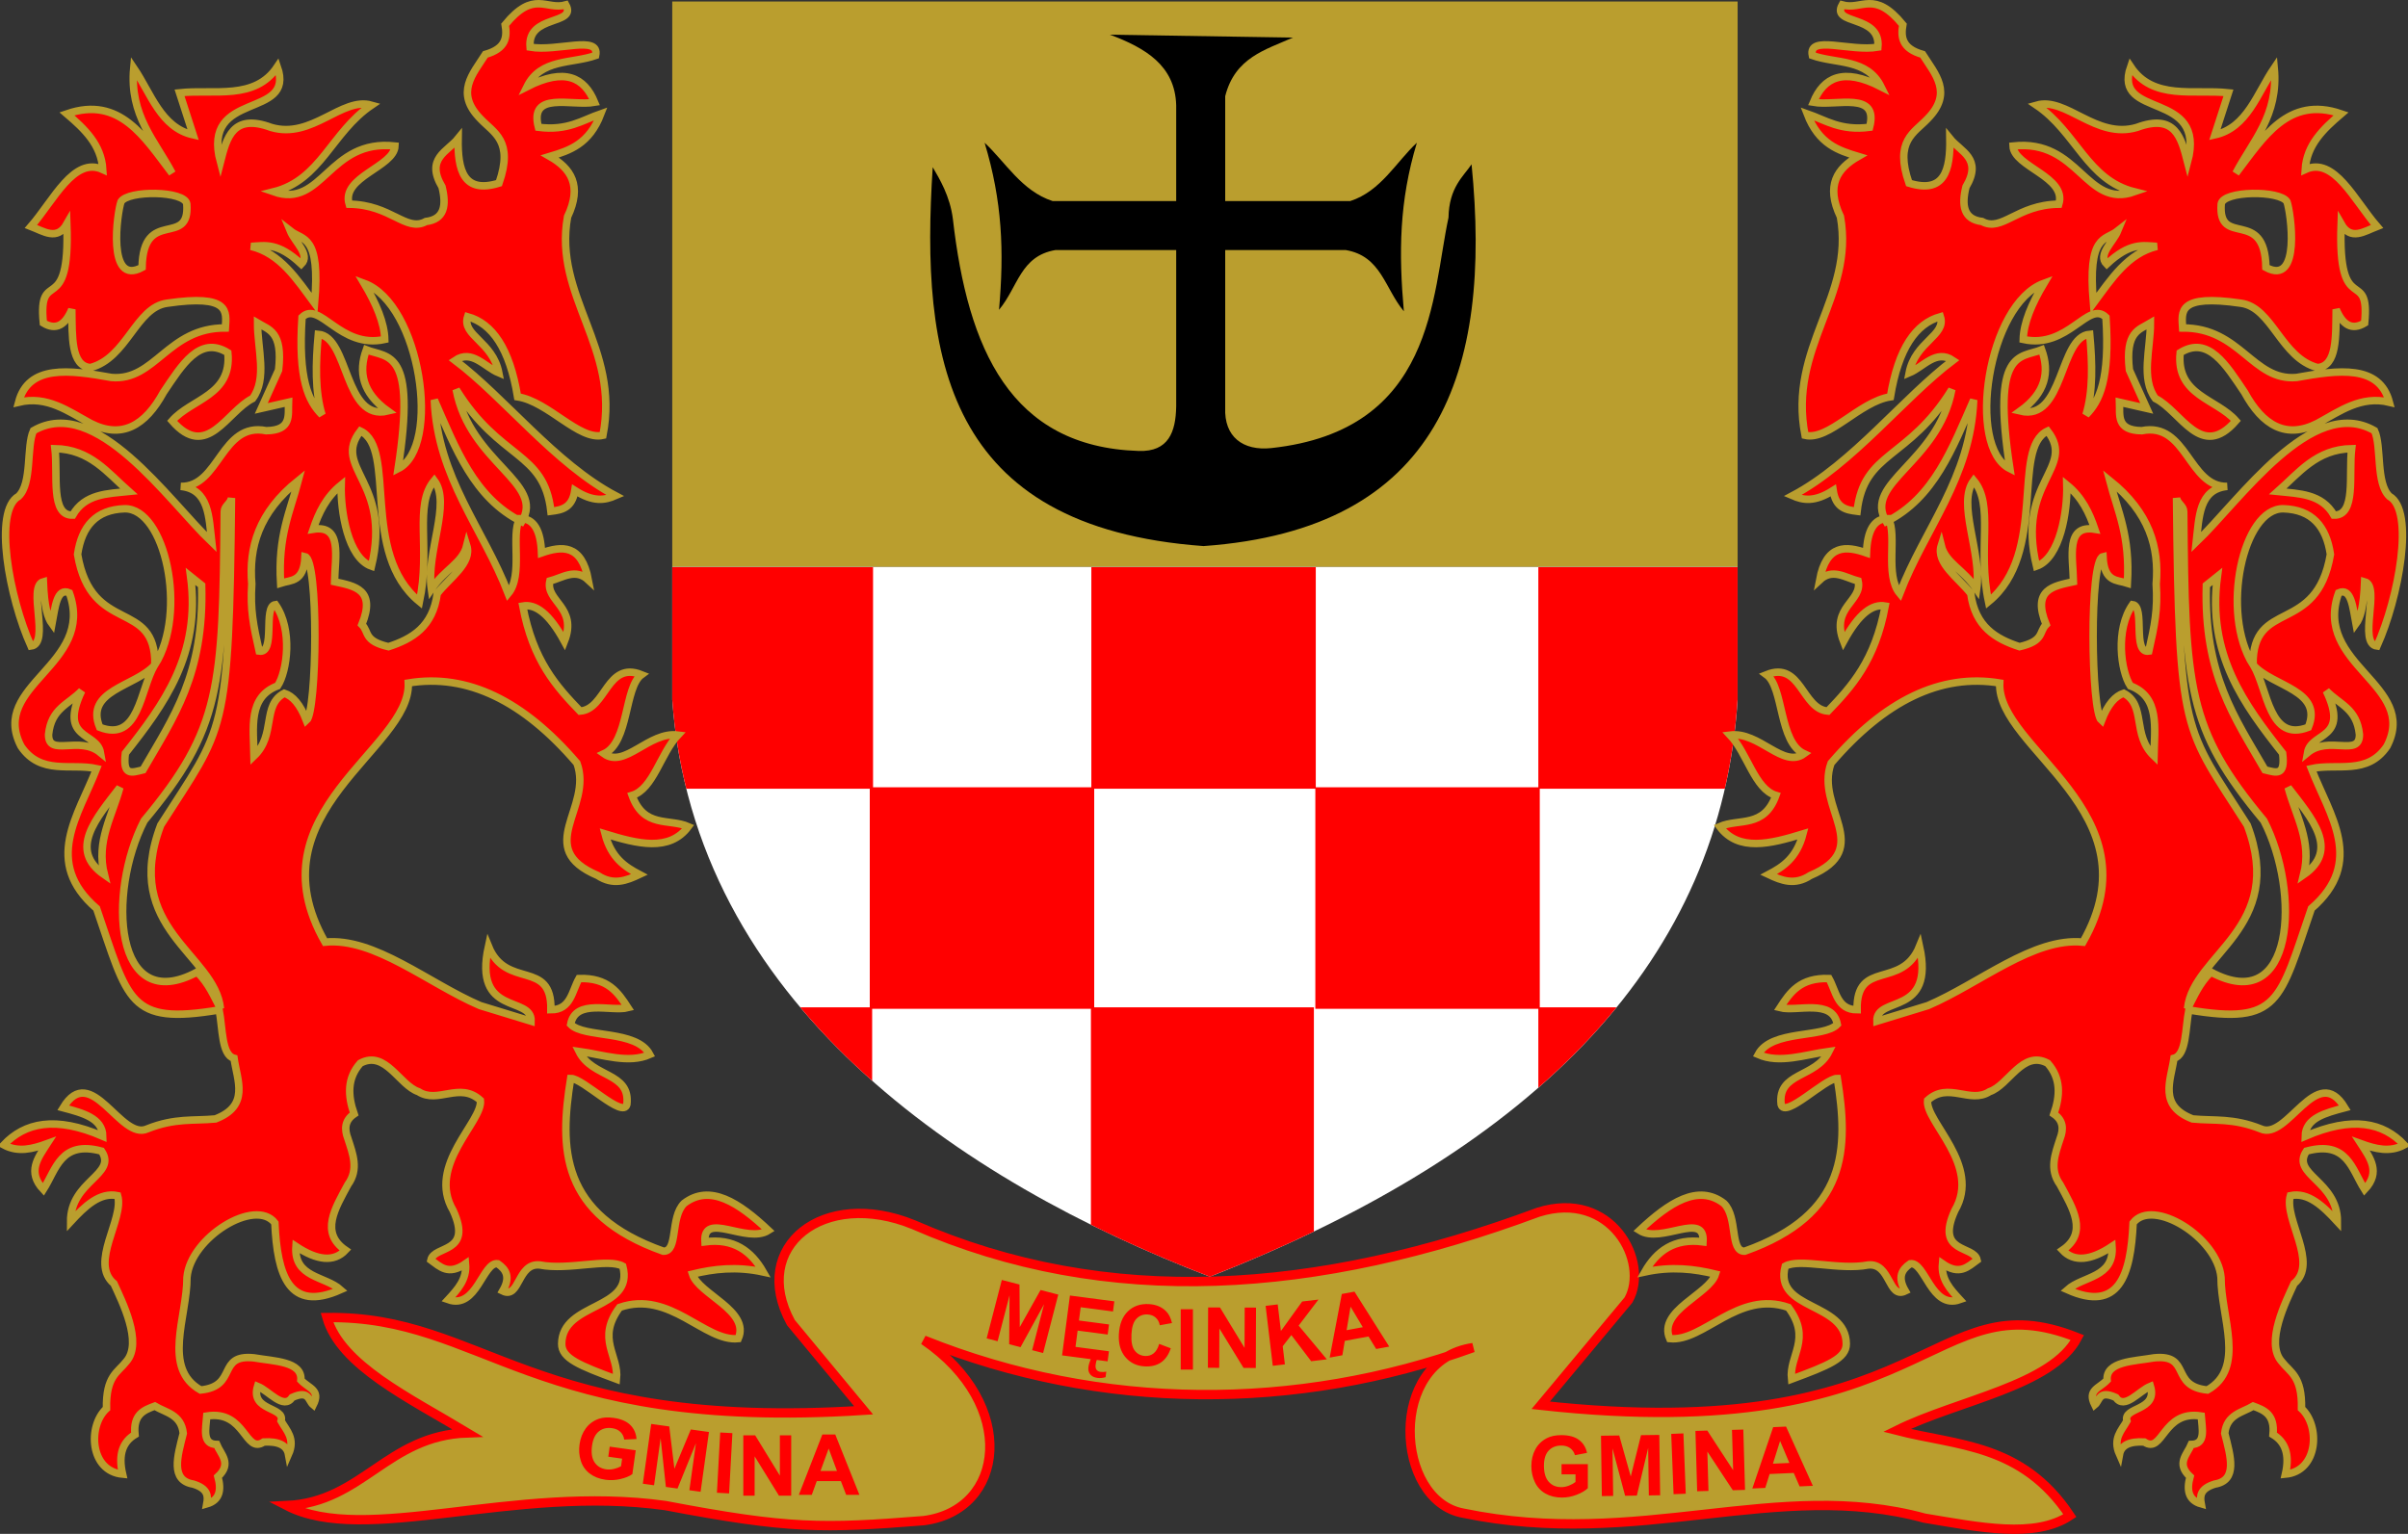
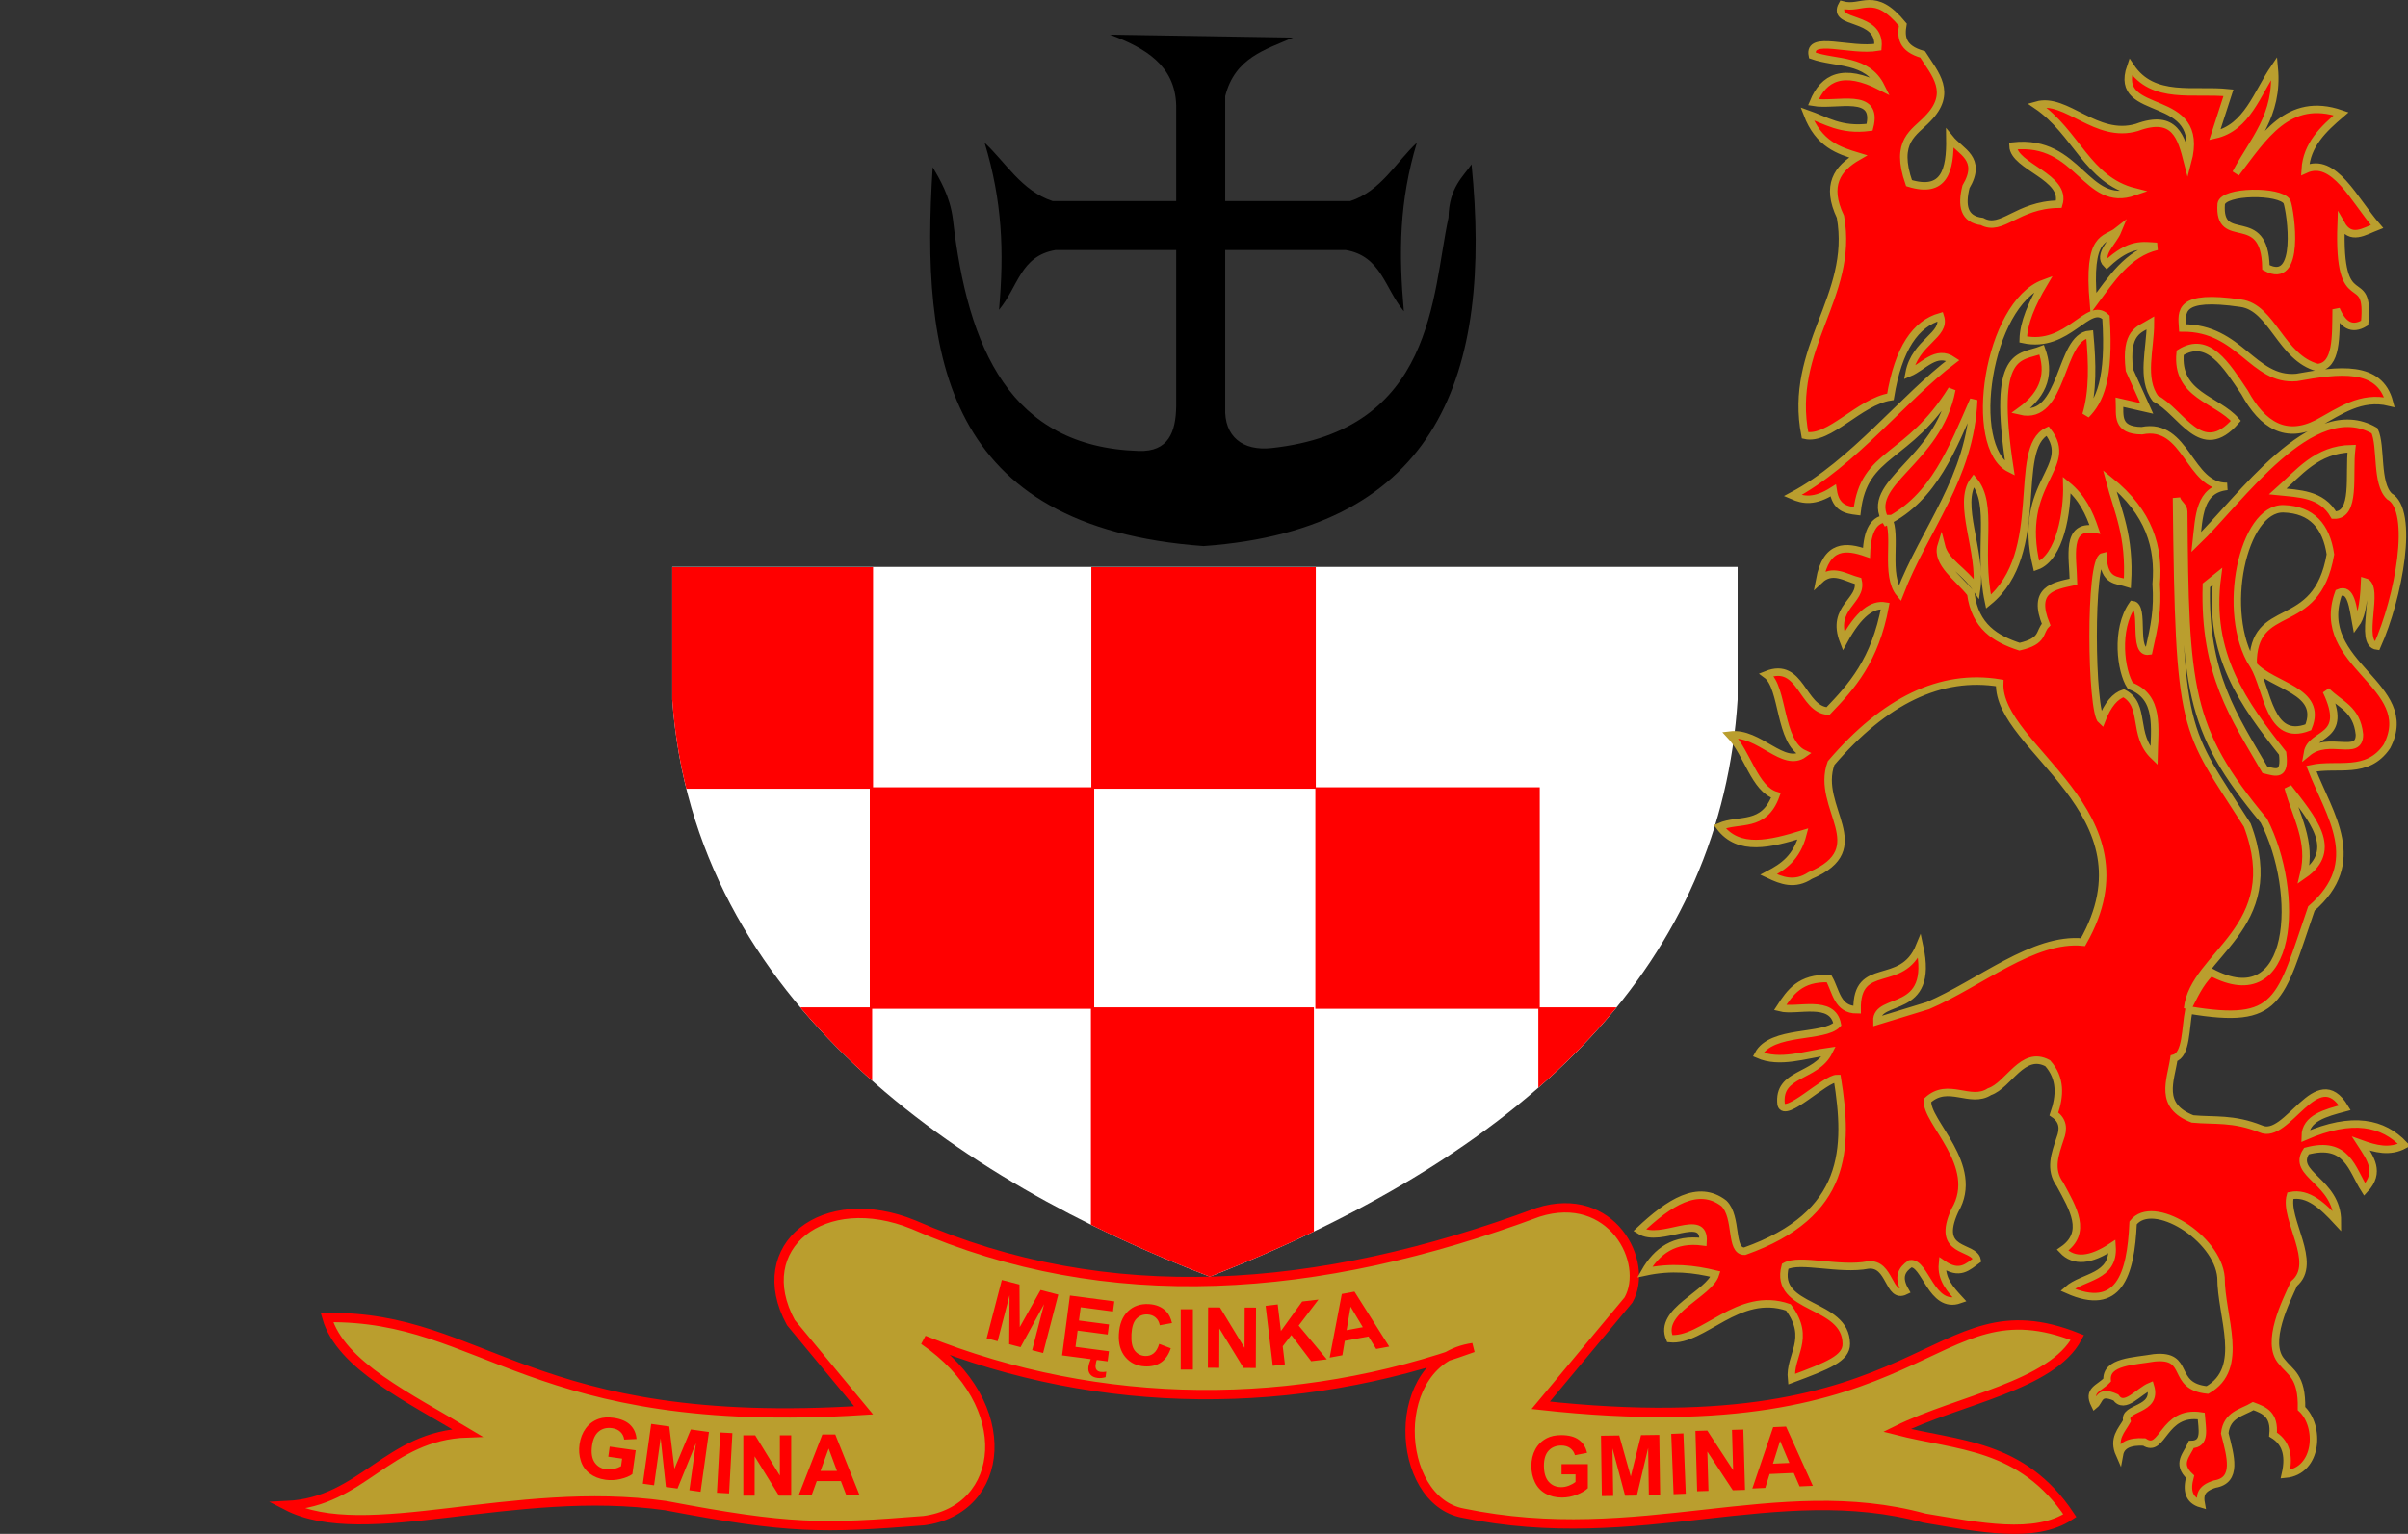
<svg xmlns="http://www.w3.org/2000/svg" xmlns:ns1="http://sodipodi.sourceforge.net/DTD/sodipodi-0.dtd" xmlns:ns2="http://www.inkscape.org/namespaces/inkscape" xmlns:xlink="http://www.w3.org/1999/xlink" id="svg2160" ns1:version="0.32" ns2:version="0.45.1" width="913.585" height="582.099" version="1.0" ns1:docbase="E:\WIKIPEDIA\SVG" ns1:docname="POL_gmina_Męcinka_COA.svg" ns2:output_extension="org.inkscape.output.svg.inkscape">
  <rect width="100%" height="100%" fill="#333333" stroke="none" />
  <defs id="defs2163">
    <linearGradient y2="252.627" x2="-328.686" y1="242.239" x1="-323.648" gradientTransform="matrix(0.194,0.981,0.981,-0.194,-461.802,566.45)" gradientUnits="userSpaceOnUse" id="linearGradient2813" xlink:href="#linearGradient2531" ns2:collect="always" />
    <linearGradient y2="250.282" x2="-328.699" y1="241.786" x1="-324.098" gradientUnits="userSpaceOnUse" id="linearGradient2811" xlink:href="#linearGradient2531" ns2:collect="always" />
    <linearGradient y2="294.535" x2="-576.935" y1="302.674" x1="-566.934" gradientTransform="matrix(-0.764,-0.645,0.645,-0.764,-884.708,109.284)" gradientUnits="userSpaceOnUse" id="linearGradient2809" xlink:href="#linearGradient2486" ns2:collect="always" />
    <radialGradient r="29.072" fy="210.226" fx="-706.762" cy="210.226" cx="-706.762" gradientTransform="matrix(1.694,1.49278e-3,-0.175,2.846,529.307,-387.161)" gradientUnits="userSpaceOnUse" id="radialGradient2807" xlink:href="#linearGradient2486" ns2:collect="always" />
    <linearGradient y2="252.627" x2="-328.686" y1="242.239" x1="-323.648" gradientTransform="matrix(0.194,0.981,0.981,-0.194,-461.802,566.45)" gradientUnits="userSpaceOnUse" id="linearGradient2805" xlink:href="#linearGradient2531" ns2:collect="always" />
    <linearGradient y2="250.282" x2="-328.699" y1="241.786" x1="-324.098" gradientUnits="userSpaceOnUse" id="linearGradient2803" xlink:href="#linearGradient2531" ns2:collect="always" />
    <linearGradient y2="294.535" x2="-576.935" y1="302.674" x1="-566.934" gradientTransform="matrix(-0.764,-0.645,0.645,-0.764,-884.708,109.284)" gradientUnits="userSpaceOnUse" id="linearGradient2801" xlink:href="#linearGradient2486" ns2:collect="always" />
    <radialGradient r="29.072" fy="210.226" fx="-706.762" cy="210.226" cx="-706.762" gradientTransform="matrix(1.694,1.49278e-3,-0.175,2.846,529.307,-387.161)" gradientUnits="userSpaceOnUse" id="radialGradient2799" xlink:href="#linearGradient2486" ns2:collect="always" />
    <linearGradient y2="252.627" x2="-328.686" y1="242.239" x1="-323.648" gradientTransform="matrix(0.194,0.981,0.981,-0.194,-461.802,566.45)" gradientUnits="userSpaceOnUse" id="linearGradient2797" xlink:href="#linearGradient2531" ns2:collect="always" />
    <linearGradient y2="250.282" x2="-328.699" y1="241.786" x1="-324.098" gradientUnits="userSpaceOnUse" id="linearGradient2795" xlink:href="#linearGradient2531" ns2:collect="always" />
    <linearGradient y2="294.535" x2="-576.935" y1="302.674" x1="-566.934" gradientTransform="matrix(-0.764,-0.645,0.645,-0.764,-884.708,109.284)" gradientUnits="userSpaceOnUse" id="linearGradient2793" xlink:href="#linearGradient2486" ns2:collect="always" />
    <radialGradient r="29.072" fy="210.226" fx="-706.762" cy="210.226" cx="-706.762" gradientTransform="matrix(1.694,1.49278e-3,-0.175,2.846,529.307,-387.161)" gradientUnits="userSpaceOnUse" id="radialGradient2791" xlink:href="#linearGradient2486" ns2:collect="always" />
    <linearGradient y2="252.627" x2="-328.686" y1="242.239" x1="-323.648" gradientTransform="matrix(0.194,0.981,0.981,-0.194,-461.802,566.45)" gradientUnits="userSpaceOnUse" id="linearGradient2715" xlink:href="#linearGradient2531" ns2:collect="always" />
    <linearGradient y2="250.282" x2="-328.699" y1="241.786" x1="-324.098" gradientUnits="userSpaceOnUse" id="linearGradient2713" xlink:href="#linearGradient2531" ns2:collect="always" />
    <linearGradient y2="294.535" x2="-576.935" y1="302.674" x1="-566.934" gradientTransform="matrix(-0.764,-0.645,0.645,-0.764,-884.708,109.284)" gradientUnits="userSpaceOnUse" id="linearGradient2711" xlink:href="#linearGradient2486" ns2:collect="always" />
    <radialGradient r="29.072" fy="210.226" fx="-706.762" cy="210.226" cx="-706.762" gradientTransform="matrix(1.694,1.49278e-3,-0.175,2.846,529.307,-387.161)" gradientUnits="userSpaceOnUse" id="radialGradient2709" xlink:href="#linearGradient2486" ns2:collect="always" />
    <linearGradient y2="252.627" x2="-328.686" y1="242.239" x1="-323.648" gradientTransform="matrix(0.194,0.981,0.981,-0.194,-461.802,566.45)" gradientUnits="userSpaceOnUse" id="linearGradient2659" xlink:href="#linearGradient2531" ns2:collect="always" />
    <linearGradient y2="250.282" x2="-328.699" y1="241.786" x1="-324.098" gradientUnits="userSpaceOnUse" id="linearGradient2657" xlink:href="#linearGradient2531" ns2:collect="always" />
    <linearGradient y2="294.535" x2="-576.935" y1="302.674" x1="-566.934" gradientTransform="matrix(-0.764,-0.645,0.645,-0.764,-884.708,109.284)" gradientUnits="userSpaceOnUse" id="linearGradient2655" xlink:href="#linearGradient2486" ns2:collect="always" />
    <radialGradient r="29.072" fy="210.226" fx="-706.762" cy="210.226" cx="-706.762" gradientTransform="matrix(1.694,1.49278e-3,-0.175,2.846,529.307,-387.161)" gradientUnits="userSpaceOnUse" id="radialGradient2653" xlink:href="#linearGradient2486" ns2:collect="always" />
    <radialGradient gradientUnits="userSpaceOnUse" gradientTransform="matrix(1.694,1.49278e-3,-0.175,2.846,529.307,-387.161)" r="29.072" fy="210.226" fx="-706.762" cy="210.226" cx="-706.762" id="radialGradient2601" xlink:href="#linearGradient2486" ns2:collect="always" />
    <linearGradient y2="252.627" x2="-328.686" y1="242.239" x1="-323.648" gradientTransform="matrix(0.194,0.981,0.981,-0.194,-461.802,566.45)" gradientUnits="userSpaceOnUse" id="linearGradient2566" xlink:href="#linearGradient2531" ns2:collect="always" />
    <linearGradient y2="250.282" x2="-328.699" y1="241.786" x1="-324.098" gradientUnits="userSpaceOnUse" id="linearGradient2564" xlink:href="#linearGradient2531" ns2:collect="always" />
    <linearGradient y2="294.535" x2="-576.935" y1="302.674" x1="-566.934" gradientTransform="matrix(-0.764,-0.645,0.645,-0.764,-884.708,109.284)" gradientUnits="userSpaceOnUse" id="linearGradient2562" xlink:href="#linearGradient2486" ns2:collect="always" />
    <linearGradient id="linearGradient2486">
      <stop id="stop2488" offset="0" style="stop-color:#faff00;stop-opacity:1;" />
      <stop style="stop-color:#7d7323;stop-opacity:0.992;" offset="0.846" id="stop2603" />
      <stop style="stop-color:#000000;stop-opacity:0.984;" offset="1" id="stop2494" />
    </linearGradient>
    <linearGradient id="linearGradient2531">
      <stop id="stop2533" offset="0" style="stop-color:#fae646;stop-opacity:1;" />
      <stop style="stop-color:#643228;stop-opacity:1;" offset="0.885" id="stop2539" />
      <stop id="stop2535" offset="1" style="stop-color:#fae646;stop-opacity:1;" />
    </linearGradient>
    <radialGradient ns2:collect="always" xlink:href="#linearGradient2486" id="radialGradient2981" gradientUnits="userSpaceOnUse" gradientTransform="matrix(1.694,1.49278e-3,-0.175,2.846,529.307,-387.161)" cx="-706.762" cy="210.226" fx="-706.762" fy="210.226" r="29.072" />
    <linearGradient ns2:collect="always" xlink:href="#linearGradient2486" id="linearGradient2983" gradientUnits="userSpaceOnUse" gradientTransform="matrix(-0.764,-0.645,0.645,-0.764,-884.708,109.284)" x1="-566.934" y1="302.674" x2="-576.935" y2="294.535" />
    <linearGradient ns2:collect="always" xlink:href="#linearGradient2531" id="linearGradient2985" gradientUnits="userSpaceOnUse" x1="-324.098" y1="241.786" x2="-328.699" y2="250.282" />
    <linearGradient ns2:collect="always" xlink:href="#linearGradient2531" id="linearGradient2987" gradientUnits="userSpaceOnUse" gradientTransform="matrix(0.194,0.981,0.981,-0.194,-461.802,566.45)" x1="-323.648" y1="242.239" x2="-328.686" y2="252.627" />
    <radialGradient ns2:collect="always" xlink:href="#linearGradient2486" id="radialGradient3018" gradientUnits="userSpaceOnUse" gradientTransform="matrix(1.694,1.49278e-3,-0.175,2.846,529.307,-387.161)" cx="-706.762" cy="210.226" fx="-706.762" fy="210.226" r="29.072" />
    <linearGradient ns2:collect="always" xlink:href="#linearGradient2486" id="linearGradient3020" gradientUnits="userSpaceOnUse" gradientTransform="matrix(-0.764,-0.645,0.645,-0.764,-884.708,109.284)" x1="-566.934" y1="302.674" x2="-576.935" y2="294.535" />
    <linearGradient ns2:collect="always" xlink:href="#linearGradient2531" id="linearGradient3022" gradientUnits="userSpaceOnUse" x1="-324.098" y1="241.786" x2="-328.699" y2="250.282" />
    <linearGradient ns2:collect="always" xlink:href="#linearGradient2531" id="linearGradient3024" gradientUnits="userSpaceOnUse" gradientTransform="matrix(0.194,0.981,0.981,-0.194,-461.802,566.45)" x1="-323.648" y1="242.239" x2="-328.686" y2="252.627" />
    <radialGradient ns2:collect="always" xlink:href="#linearGradient2486" id="radialGradient3055" gradientUnits="userSpaceOnUse" gradientTransform="matrix(1.694,1.49278e-3,-0.175,2.846,529.307,-387.161)" cx="-706.762" cy="210.226" fx="-706.762" fy="210.226" r="29.072" />
    <linearGradient ns2:collect="always" xlink:href="#linearGradient2486" id="linearGradient3057" gradientUnits="userSpaceOnUse" gradientTransform="matrix(-0.764,-0.645,0.645,-0.764,-884.708,109.284)" x1="-566.934" y1="302.674" x2="-576.935" y2="294.535" />
    <linearGradient ns2:collect="always" xlink:href="#linearGradient2531" id="linearGradient3059" gradientUnits="userSpaceOnUse" x1="-324.098" y1="241.786" x2="-328.699" y2="250.282" />
    <linearGradient ns2:collect="always" xlink:href="#linearGradient2531" id="linearGradient3061" gradientUnits="userSpaceOnUse" gradientTransform="matrix(0.194,0.981,0.981,-0.194,-461.802,566.45)" x1="-323.648" y1="242.239" x2="-328.686" y2="252.627" />
    <radialGradient ns2:collect="always" xlink:href="#linearGradient2486" id="radialGradient3090" gradientUnits="userSpaceOnUse" gradientTransform="matrix(1.694,1.49278e-3,-0.175,2.846,529.307,-387.161)" cx="-706.762" cy="210.226" fx="-706.762" fy="210.226" r="29.072" />
    <linearGradient ns2:collect="always" xlink:href="#linearGradient2486" id="linearGradient3092" gradientUnits="userSpaceOnUse" gradientTransform="matrix(-0.764,-0.645,0.645,-0.764,-884.708,109.284)" x1="-566.934" y1="302.674" x2="-576.935" y2="294.535" />
    <linearGradient ns2:collect="always" xlink:href="#linearGradient2531" id="linearGradient3094" gradientUnits="userSpaceOnUse" x1="-324.098" y1="241.786" x2="-328.699" y2="250.282" />
    <linearGradient ns2:collect="always" xlink:href="#linearGradient2531" id="linearGradient3096" gradientUnits="userSpaceOnUse" gradientTransform="matrix(0.194,0.981,0.981,-0.194,-461.802,566.45)" x1="-323.648" y1="242.239" x2="-328.686" y2="252.627" />
    <radialGradient ns2:collect="always" xlink:href="#linearGradient2486" id="radialGradient3121" gradientUnits="userSpaceOnUse" gradientTransform="matrix(1.694,1.49278e-3,-0.175,2.846,529.307,-387.161)" cx="-706.762" cy="210.226" fx="-706.762" fy="210.226" r="29.072" />
    <linearGradient ns2:collect="always" xlink:href="#linearGradient2486" id="linearGradient3133" gradientUnits="userSpaceOnUse" gradientTransform="matrix(-0.764,-0.645,0.645,-0.764,-884.708,109.284)" x1="-566.934" y1="302.674" x2="-576.935" y2="294.535" />
    <linearGradient ns2:collect="always" xlink:href="#linearGradient2531" id="linearGradient3135" gradientUnits="userSpaceOnUse" x1="-324.098" y1="241.786" x2="-328.699" y2="250.282" />
    <linearGradient ns2:collect="always" xlink:href="#linearGradient2531" id="linearGradient3137" gradientUnits="userSpaceOnUse" gradientTransform="matrix(0.194,0.981,0.981,-0.194,-461.802,566.45)" x1="-323.648" y1="242.239" x2="-328.686" y2="252.627" />
    <linearGradient ns2:collect="always" xlink:href="#linearGradient2486" id="linearGradient3200" gradientUnits="userSpaceOnUse" gradientTransform="matrix(-0.764,-0.645,0.645,-0.764,-884.708,109.284)" x1="-566.934" y1="302.674" x2="-576.935" y2="294.535" />
    <linearGradient ns2:collect="always" xlink:href="#linearGradient2531" id="linearGradient3202" gradientUnits="userSpaceOnUse" x1="-324.098" y1="241.786" x2="-328.699" y2="250.282" />
    <linearGradient ns2:collect="always" xlink:href="#linearGradient2531" id="linearGradient3204" gradientUnits="userSpaceOnUse" gradientTransform="matrix(0.194,0.981,0.981,-0.194,-461.802,566.45)" x1="-323.648" y1="242.239" x2="-328.686" y2="252.627" />
    <linearGradient ns2:collect="always" xlink:href="#linearGradient2486" id="linearGradient3260" gradientUnits="userSpaceOnUse" gradientTransform="matrix(-0.764,-0.645,0.645,-0.764,-884.708,109.284)" x1="-566.934" y1="302.674" x2="-576.935" y2="294.535" />
    <linearGradient ns2:collect="always" xlink:href="#linearGradient2531" id="linearGradient3262" gradientUnits="userSpaceOnUse" x1="-324.098" y1="241.786" x2="-328.699" y2="250.282" />
    <linearGradient ns2:collect="always" xlink:href="#linearGradient2531" id="linearGradient3264" gradientUnits="userSpaceOnUse" gradientTransform="matrix(0.194,0.981,0.981,-0.194,-461.802,566.45)" x1="-323.648" y1="242.239" x2="-328.686" y2="252.627" />
    <linearGradient ns2:collect="always" xlink:href="#linearGradient2486" id="linearGradient3320" gradientUnits="userSpaceOnUse" gradientTransform="matrix(-0.764,-0.645,0.645,-0.764,-884.708,109.284)" x1="-566.934" y1="302.674" x2="-576.935" y2="294.535" />
    <linearGradient ns2:collect="always" xlink:href="#linearGradient2531" id="linearGradient3322" gradientUnits="userSpaceOnUse" x1="-324.098" y1="241.786" x2="-328.699" y2="250.282" />
    <linearGradient ns2:collect="always" xlink:href="#linearGradient2531" id="linearGradient3324" gradientUnits="userSpaceOnUse" gradientTransform="matrix(0.194,0.981,0.981,-0.194,-461.802,566.45)" x1="-323.648" y1="242.239" x2="-328.686" y2="252.627" />
    <linearGradient ns2:collect="always" xlink:href="#linearGradient2486" id="linearGradient3410" gradientUnits="userSpaceOnUse" gradientTransform="matrix(-0.764,-0.645,0.645,-0.764,-884.708,109.284)" x1="-566.934" y1="302.674" x2="-576.935" y2="294.535" />
    <linearGradient ns2:collect="always" xlink:href="#linearGradient2531" id="linearGradient3412" gradientUnits="userSpaceOnUse" x1="-324.098" y1="241.786" x2="-328.699" y2="250.282" />
    <linearGradient ns2:collect="always" xlink:href="#linearGradient2531" id="linearGradient3414" gradientUnits="userSpaceOnUse" gradientTransform="matrix(0.194,0.981,0.981,-0.194,-461.802,566.45)" x1="-323.648" y1="242.239" x2="-328.686" y2="252.627" />
    <linearGradient ns2:collect="always" xlink:href="#linearGradient2486" id="linearGradient3416" gradientUnits="userSpaceOnUse" gradientTransform="matrix(-0.764,-0.645,0.645,-0.764,-884.708,109.284)" x1="-566.934" y1="302.674" x2="-576.935" y2="294.535" />
    <linearGradient ns2:collect="always" xlink:href="#linearGradient2531" id="linearGradient3418" gradientUnits="userSpaceOnUse" x1="-324.098" y1="241.786" x2="-328.699" y2="250.282" />
    <linearGradient ns2:collect="always" xlink:href="#linearGradient2531" id="linearGradient3420" gradientUnits="userSpaceOnUse" gradientTransform="matrix(0.194,0.981,0.981,-0.194,-461.802,566.45)" x1="-323.648" y1="242.239" x2="-328.686" y2="252.627" />
    <linearGradient ns2:collect="always" xlink:href="#linearGradient2486" id="linearGradient3422" gradientUnits="userSpaceOnUse" gradientTransform="matrix(-0.764,-0.645,0.645,-0.764,-884.708,109.284)" x1="-566.934" y1="302.674" x2="-576.935" y2="294.535" />
    <linearGradient ns2:collect="always" xlink:href="#linearGradient2531" id="linearGradient3424" gradientUnits="userSpaceOnUse" x1="-324.098" y1="241.786" x2="-328.699" y2="250.282" />
    <linearGradient ns2:collect="always" xlink:href="#linearGradient2531" id="linearGradient3426" gradientUnits="userSpaceOnUse" gradientTransform="matrix(0.194,0.981,0.981,-0.194,-461.802,566.45)" x1="-323.648" y1="242.239" x2="-328.686" y2="252.627" />
    <linearGradient ns2:collect="always" xlink:href="#linearGradient2486" id="linearGradient3674" gradientUnits="userSpaceOnUse" gradientTransform="matrix(-0.764,-0.645,0.645,-0.764,-884.708,109.284)" x1="-566.934" y1="302.674" x2="-576.935" y2="294.535" />
    <linearGradient ns2:collect="always" xlink:href="#linearGradient2531" id="linearGradient3676" gradientUnits="userSpaceOnUse" x1="-324.098" y1="241.786" x2="-328.699" y2="250.282" />
    <linearGradient ns2:collect="always" xlink:href="#linearGradient2531" id="linearGradient3678" gradientUnits="userSpaceOnUse" gradientTransform="matrix(0.194,0.981,0.981,-0.194,-461.802,566.45)" x1="-323.648" y1="242.239" x2="-328.686" y2="252.627" />
    <linearGradient ns2:collect="always" xlink:href="#linearGradient2486" id="linearGradient3680" gradientUnits="userSpaceOnUse" gradientTransform="matrix(-0.764,-0.645,0.645,-0.764,-884.708,109.284)" x1="-566.934" y1="302.674" x2="-576.935" y2="294.535" />
    <linearGradient ns2:collect="always" xlink:href="#linearGradient2531" id="linearGradient3682" gradientUnits="userSpaceOnUse" x1="-324.098" y1="241.786" x2="-328.699" y2="250.282" />
    <linearGradient ns2:collect="always" xlink:href="#linearGradient2531" id="linearGradient3684" gradientUnits="userSpaceOnUse" gradientTransform="matrix(0.194,0.981,0.981,-0.194,-461.802,566.45)" x1="-323.648" y1="242.239" x2="-328.686" y2="252.627" />
    <linearGradient ns2:collect="always" xlink:href="#linearGradient2486" id="linearGradient3686" gradientUnits="userSpaceOnUse" gradientTransform="matrix(-0.764,-0.645,0.645,-0.764,-884.708,109.284)" x1="-566.934" y1="302.674" x2="-576.935" y2="294.535" />
    <linearGradient ns2:collect="always" xlink:href="#linearGradient2531" id="linearGradient3688" gradientUnits="userSpaceOnUse" x1="-324.098" y1="241.786" x2="-328.699" y2="250.282" />
    <linearGradient ns2:collect="always" xlink:href="#linearGradient2531" id="linearGradient3690" gradientUnits="userSpaceOnUse" gradientTransform="matrix(0.194,0.981,0.981,-0.194,-461.802,566.45)" x1="-323.648" y1="242.239" x2="-328.686" y2="252.627" />
    <linearGradient ns2:collect="always" xlink:href="#linearGradient2486" id="linearGradient3793" gradientUnits="userSpaceOnUse" gradientTransform="matrix(-0.764,-0.645,0.645,-0.764,-884.708,109.284)" x1="-566.934" y1="302.674" x2="-576.935" y2="294.535" />
    <linearGradient ns2:collect="always" xlink:href="#linearGradient2531" id="linearGradient3795" gradientUnits="userSpaceOnUse" x1="-324.098" y1="241.786" x2="-328.699" y2="250.282" />
    <linearGradient ns2:collect="always" xlink:href="#linearGradient2531" id="linearGradient3797" gradientUnits="userSpaceOnUse" gradientTransform="matrix(0.194,0.981,0.981,-0.194,-461.802,566.45)" x1="-323.648" y1="242.239" x2="-328.686" y2="252.627" />
    <linearGradient ns2:collect="always" xlink:href="#linearGradient2486" id="linearGradient3799" gradientUnits="userSpaceOnUse" gradientTransform="matrix(-0.764,-0.645,0.645,-0.764,-884.708,109.284)" x1="-566.934" y1="302.674" x2="-576.935" y2="294.535" />
    <linearGradient ns2:collect="always" xlink:href="#linearGradient2531" id="linearGradient3801" gradientUnits="userSpaceOnUse" x1="-324.098" y1="241.786" x2="-328.699" y2="250.282" />
    <linearGradient ns2:collect="always" xlink:href="#linearGradient2531" id="linearGradient3803" gradientUnits="userSpaceOnUse" gradientTransform="matrix(0.194,0.981,0.981,-0.194,-461.802,566.45)" x1="-323.648" y1="242.239" x2="-328.686" y2="252.627" />
    <linearGradient ns2:collect="always" xlink:href="#linearGradient2486" id="linearGradient3805" gradientUnits="userSpaceOnUse" gradientTransform="matrix(-0.764,-0.645,0.645,-0.764,-884.708,109.284)" x1="-566.934" y1="302.674" x2="-576.935" y2="294.535" />
    <linearGradient ns2:collect="always" xlink:href="#linearGradient2531" id="linearGradient3807" gradientUnits="userSpaceOnUse" x1="-324.098" y1="241.786" x2="-328.699" y2="250.282" />
    <linearGradient ns2:collect="always" xlink:href="#linearGradient2531" id="linearGradient3809" gradientUnits="userSpaceOnUse" gradientTransform="matrix(0.194,0.981,0.981,-0.194,-461.802,566.45)" x1="-323.648" y1="242.239" x2="-328.686" y2="252.627" />
  </defs>
  <ns1:namedview ns2:window-height="704" ns2:window-width="836" ns2:pageshadow="2" ns2:pageopacity="0.0" guidetolerance="10.0" gridtolerance="10.0" objecttolerance="10.0" borderopacity="1.0" bordercolor="#666666" pagecolor="#ffffff" id="base" ns2:zoom="0.78857286" ns2:cx="454.59359" ns2:cy="290.02262" ns2:window-x="44" ns2:window-y="30" ns2:current-layer="svg2160" width="744.094px" height="1052.362px" />
  <g id="g2364" transform="translate(2.8740692e-6,2.2624006e-6)">
    <g transform="translate(-152.706,367.553)" id="g3620">
      <g id="g3586" transform="translate(494.626,0)" style="stroke:none">
-         <path style="fill:#ba9e2e;fill-opacity:1;fill-rule:nonzero;stroke:none;stroke-width:1.956;stroke-linecap:round;stroke-linejoin:round;stroke-miterlimit:4;stroke-dasharray:none;stroke-dashoffset:0;stroke-opacity:1" d="M -86.87,-366.98 L 317.325,-366.98 L 317.325,-152.405 L -86.87,-152.405 L -86.87,-366.98 z " id="path2546" ns1:nodetypes="ccccc" />
        <path style="fill:#ffffff;fill-opacity:1;fill-rule:nonzero;stroke:none;stroke-width:1.956;stroke-linecap:round;stroke-linejoin:round;stroke-miterlimit:4;stroke-dasharray:none;stroke-dashoffset:0;stroke-opacity:1" d="M 317.325,-152.405 L 317.325,-102.053 C 311.165,-3.933 241.894,68.015 117.082,116.929 C 22.835,80.782 -78.718,12.846 -86.87,-102.053 L -86.87,-152.405 L 317.325,-152.405 z " id="path2548" ns1:nodetypes="cccccc" />
        <rect y="-152.31" x="72.133" height="84.065" width="85.149" id="rect2571" style="fill:#ff0000;fill-opacity:1;fill-rule:evenodd;stroke:none;stroke-width:3.543;stroke-linecap:round;stroke-linejoin:round;stroke-miterlimit:4;stroke-dasharray:none;stroke-opacity:1" />
        <path id="rect2573" d="M -86.875,-152.312 L -86.875,-102.062 C -86.041,-90.303 -84.214,-79.042 -81.531,-68.25 L -10.688,-68.25 L -10.688,-152.312 L -86.875,-152.312 z " style="fill:#ff0000;fill-opacity:1;fill-rule:evenodd;stroke:none;stroke-width:3.543;stroke-linecap:round;stroke-linejoin:round;stroke-miterlimit:4;stroke-dasharray:none;stroke-opacity:1" />
-         <path id="rect2575" d="M 241.719,-152.312 L 241.719,-68.25 L 312.469,-68.25 C 314.96,-79.152 316.582,-90.43 317.312,-102.062 L 317.312,-152.312 L 241.719,-152.312 z " style="fill:#ff0000;fill-opacity:1;fill-rule:evenodd;stroke:none;stroke-width:3.543;stroke-linecap:round;stroke-linejoin:round;stroke-miterlimit:4;stroke-dasharray:none;stroke-opacity:1" />
        <rect style="fill:#ff0000;fill-opacity:1;fill-rule:evenodd;stroke:none;stroke-width:3.543;stroke-linecap:round;stroke-linejoin:round;stroke-miterlimit:4;stroke-dasharray:none;stroke-opacity:1" id="rect2577" width="85.149" height="84.065" x="157.113" y="-68.788" />
        <rect y="-68.788" x="-11.932" height="84.065" width="85.149" id="rect2579" style="fill:#ff0000;fill-opacity:1;fill-rule:evenodd;stroke:none;stroke-width:3.543;stroke-linecap:round;stroke-linejoin:round;stroke-miterlimit:4;stroke-dasharray:none;stroke-opacity:1" />
        <path id="rect2581" d="M 241.719,14.719 L 241.719,45.219 C 252.801,35.541 262.703,25.383 271.406,14.719 L 241.719,14.719 z " style="fill:#ff0000;fill-opacity:1;fill-rule:evenodd;stroke:none;stroke-width:3.543;stroke-linecap:round;stroke-linejoin:round;stroke-miterlimit:4;stroke-dasharray:none;stroke-opacity:1" />
        <path id="rect2583" d="M -38.312,14.719 C -29.973,24.632 -20.818,33.919 -11.031,42.594 L -11.031,14.719 L -38.312,14.719 z " style="fill:#ff0000;fill-opacity:1;fill-rule:evenodd;stroke:none;stroke-width:3.543;stroke-linecap:round;stroke-linejoin:round;stroke-miterlimit:4;stroke-dasharray:none;stroke-opacity:1" />
        <path id="rect2585" d="M 71.969,14.719 L 71.969,97.219 C 86.919,104.635 102.108,111.19 117.094,116.938 C 130.941,111.511 144.093,105.811 156.562,99.812 L 156.562,14.719 L 71.969,14.719 z " style="fill:#ff0000;fill-opacity:1;fill-rule:evenodd;stroke:none;stroke-width:3.543;stroke-linecap:round;stroke-linejoin:round;stroke-miterlimit:4;stroke-dasharray:none;stroke-opacity:1" />
-         <path ns1:nodetypes="cccccc" id="path2611" d="M 317.325,-152.405 L 317.325,-102.053 C 311.165,-3.933 241.894,68.015 117.082,116.929 C 22.835,80.782 -78.718,12.846 -86.87,-102.053 L -86.87,-152.405 L 317.325,-152.405 z " style="fill:none;fill-opacity:1;fill-rule:nonzero;stroke:none;stroke-width:1.956;stroke-linecap:round;stroke-linejoin:round;stroke-miterlimit:4;stroke-dasharray:none;stroke-dashoffset:0;stroke-opacity:1" />
        <path ns1:nodetypes="cccccccc" id="path3349" d="M -86.87,-366.98 L 317.325,-366.98 L 317.325,-152.405 L 317.325,-102.053 C 311.165,-3.933 241.894,68.015 117.082,116.929 C 22.835,80.782 -78.718,12.846 -86.87,-102.053 L -86.87,-152.405 L -86.87,-366.98 z " style="fill:none;fill-opacity:1;fill-rule:nonzero;stroke:none;stroke-width:1.956;stroke-linecap:round;stroke-linejoin:round;stroke-miterlimit:4;stroke-dasharray:none;stroke-dashoffset:0;stroke-opacity:1" />
        <path ns1:nodetypes="ccccc" id="path3582" d="M -86.87,-366.98 L 317.325,-366.98 L 317.325,-152.405 L -86.87,-152.405 L -86.87,-366.98 z " style="fill:none;fill-opacity:1;fill-rule:nonzero;stroke:none;stroke-width:1.956;stroke-linecap:round;stroke-linejoin:round;stroke-miterlimit:4;stroke-dasharray:none;stroke-dashoffset:0;stroke-opacity:1" />
-         <path style="fill:none;fill-opacity:1;fill-rule:nonzero;stroke:none;stroke-width:1.956;stroke-linecap:round;stroke-linejoin:round;stroke-miterlimit:4;stroke-dasharray:none;stroke-dashoffset:0;stroke-opacity:1" d="M 317.325,-152.405 L 317.325,-102.053 C 311.165,-3.933 241.894,68.015 117.082,116.929 C 22.835,80.782 -78.718,12.846 -86.87,-102.053 L -86.87,-152.405 L 317.325,-152.405 z " id="path3584" ns1:nodetypes="cccccc" />
      </g>
      <path style="fill:#000000;fill-opacity:1;fill-rule:evenodd;stroke:none;stroke-width:3.543;stroke-linecap:round;stroke-linejoin:round;stroke-miterlimit:4;stroke-dasharray:none;stroke-opacity:1" d="M 573.824,-354.387 C 587.224,-349.362 598.524,-342.722 598.949,-327.606 L 598.949,-291.262 L 552.043,-291.262 C 540.361,-295.029 534.086,-306.134 526.261,-313.387 C 532.984,-291.158 533.7,-272.21 531.73,-249.981 C 539,-258.688 539.785,-270.4 553.168,-272.668 L 598.949,-272.668 L 598.949,-213.356 C 598.786,-203.62 596.053,-196.059 584.761,-196.418 C 535.998,-197.936 519.853,-235.243 514.23,-284.418 C 513.137,-293.164 509.125,-299.733 506.574,-304.106 C 501.922,-232.286 510.959,-167.468 609.324,-160.325 C 698.879,-166.693 718.862,-226.347 711.011,-305.2 C 708.008,-300.682 702.458,-296.515 702.261,-284.981 C 695.879,-255.491 697.12,-204.235 635.043,-197.512 C 624.269,-196.369 617.087,-201.79 617.543,-212.856 L 617.543,-272.668 L 663.23,-272.668 C 676.76,-270.4 678.035,-258.149 685.324,-249.418 C 683.354,-271.648 683.539,-291.158 690.261,-313.387 C 682.437,-306.134 676.619,-295.029 665.011,-291.262 L 617.543,-291.262 L 617.543,-331.043 C 621.255,-345.736 632.816,-348.653 643.23,-353.293 L 573.824,-354.387 z " id="rect3604" ns1:nodetypes="cccccccccccccccccccccccccc" />
    </g>
    <g transform="translate(471.317,229.672)" id="g4763">
      <path style="fill:#ba9e2e;fill-opacity:1;fill-rule:evenodd;stroke:#ff0000;stroke-width:3.543;stroke-linecap:butt;stroke-linejoin:miter;stroke-miterlimit:4;stroke-dasharray:none;stroke-opacity:1" d="M -362.509,341.682 C -332.735,357.08 -276.474,333.565 -218.838,341.682 C -171.898,350.61 -159.212,350.442 -120.836,347.391 C -89.961,343.379 -84.966,303.428 -120.836,278.885 C -53.425,306.004 20.796,305.935 87.535,281.739 C 54.9,286.497 57.802,339.779 83.729,344.536 C 150.657,358.443 202.88,331.18 258.799,346.439 C 279.431,349.85 300.713,354.344 313.984,345.488 C 295.78,318.148 271.302,319.039 248.333,313.138 C 271.584,301.611 307.225,296.279 316.839,277.933 C 260.519,255.499 261.717,319.989 113.225,303.623 L 146.526,263.661 C 154.645,249.254 140.053,221.62 112.273,230.36 C 28.571,261.512 -51.079,267.337 -124.642,235.117 C -158.857,221.083 -186.993,243.398 -171.264,272.225 L -143.672,305.526 C -270.434,313.63 -287.398,269.539 -347.286,270.322 C -342.061,288.493 -316.108,300.741 -294.003,314.089 C -324.415,315.087 -333.77,340.356 -362.509,341.682 z " id="path4668" ns1:nodetypes="ccccccccccccccccccc" />
      <path id="path4725" style="font-size:32px;font-style:normal;font-weight:bold;fill:#ff0000;fill-opacity:1;stroke:none;stroke-width:1px;stroke-linecap:butt;stroke-linejoin:miter;stroke-opacity:1;font-family:Arial" d="M -240.536,323.13 L -239.998,319.308 L -230.126,320.699 L -231.4,329.735 C -232.49,330.528 -233.995,331.15 -235.915,331.6 C -237.835,332.05 -239.729,332.143 -241.596,331.88 C -243.968,331.546 -245.966,330.757 -247.59,329.513 C -249.213,328.269 -250.338,326.658 -250.964,324.682 C -251.59,322.705 -251.75,320.629 -251.443,318.453 C -251.11,316.091 -250.32,314.061 -249.071,312.365 C -247.822,310.668 -246.174,309.465 -244.128,308.754 C -242.567,308.206 -240.704,308.084 -238.538,308.39 C -235.722,308.786 -233.605,309.687 -232.189,311.091 C -230.772,312.495 -229.983,314.271 -229.823,316.419 L -234.492,316.629 C -234.654,315.469 -235.131,314.505 -235.922,313.736 C -236.713,312.968 -237.769,312.49 -239.089,312.304 C -241.09,312.022 -242.771,312.432 -244.131,313.534 C -245.491,314.637 -246.346,316.436 -246.698,318.932 C -247.078,321.624 -246.764,323.728 -245.757,325.242 C -244.75,326.757 -243.277,327.651 -241.338,327.924 C -240.379,328.059 -239.391,328.007 -238.373,327.766 C -237.356,327.526 -236.464,327.186 -235.697,326.747 L -235.291,323.869 L -240.536,323.13 z M -227.427,333.381 L -224.259,310.695 L -217.404,311.653 L -215.449,327.702 L -209.218,312.796 L -202.347,313.755 L -205.515,336.441 L -209.771,335.847 L -207.277,317.989 L -214.274,335.218 L -218.684,334.602 L -220.678,316.118 L -223.172,333.976 L -227.427,333.381 z M -199.318,336.811 L -198.068,313.939 L -193.45,314.191 L -194.699,337.063 L -199.318,336.811 z M -189.311,337.921 L -189.311,315.015 L -184.811,315.015 L -175.436,330.311 L -175.436,315.015 L -171.14,315.015 L -171.14,337.921 L -175.78,337.921 L -185.015,322.983 L -185.015,337.921 L -189.311,337.921 z M -145.255,337.599 L -150.286,337.599 L -152.286,332.396 L -161.442,332.396 L -163.333,337.599 L -168.239,337.599 L -159.317,314.692 L -154.427,314.692 L -145.255,337.599 z M -153.77,328.536 L -156.927,320.036 L -160.02,328.536 L -153.77,328.536 z M -96.984,278.226 L -91.23,256.054 L -84.53,257.793 L -84.432,273.961 L -76.53,259.869 L -69.815,261.612 L -75.568,283.784 L -79.728,282.704 L -75.198,265.251 L -84.129,281.562 L -88.439,280.444 L -88.296,261.852 L -92.825,279.306 L -96.984,278.226 z M -68.368,284.679 L -65.387,261.967 L -48.547,264.178 L -49.051,268.02 L -61.305,266.411 L -61.966,271.446 L -50.564,272.943 L -51.066,276.769 L -62.469,275.273 L -63.28,281.454 L -50.592,283.12 L -51.094,286.946 L -68.368,284.679 z M -57.362,285.714 L -55.038,286.019 C -55.321,286.57 -55.522,287.3 -55.641,288.209 C -55.749,289.035 -55.639,289.675 -55.31,290.128 C -54.98,290.581 -54.46,290.854 -53.747,290.947 C -53.096,291.033 -52.378,291.006 -51.593,290.868 L -51.868,292.959 C -52.969,293.266 -54,293.357 -54.961,293.231 C -56.19,293.07 -57.102,292.619 -57.699,291.879 C -58.295,291.138 -58.52,290.211 -58.373,289.095 C -58.261,288.238 -57.924,287.111 -57.362,285.714 L -57.362,285.714 z M -31.53,280.329 L -27.129,281.991 C -27.95,284.45 -29.192,286.243 -30.854,287.368 C -32.516,288.494 -34.574,288.99 -37.029,288.858 C -40.066,288.694 -42.507,287.521 -44.35,285.341 C -46.193,283.16 -47.018,280.27 -46.824,276.671 C -46.618,272.864 -45.476,269.961 -43.396,267.961 C -41.316,265.961 -38.675,265.047 -35.471,265.22 C -32.673,265.371 -30.445,266.321 -28.787,268.069 C -27.799,269.103 -27.095,270.549 -26.674,272.408 L -31.304,273.253 C -31.511,272.053 -32.024,271.086 -32.846,270.353 C -33.667,269.62 -34.691,269.221 -35.918,269.155 C -37.614,269.063 -39.022,269.597 -40.144,270.757 C -41.265,271.917 -41.899,273.86 -42.046,276.585 C -42.203,279.477 -41.794,281.564 -40.82,282.848 C -39.846,284.131 -38.527,284.818 -36.863,284.908 C -35.635,284.974 -34.558,284.641 -33.632,283.909 C -32.706,283.176 -32.005,281.983 -31.53,280.329 L -31.53,280.329 z M -23.353,290.07 L -23.353,267.164 L -18.728,267.164 L -18.728,290.07 L -23.353,290.07 z M -13.044,289.392 L -12.959,266.486 L -8.459,266.503 L 0.859,281.834 L 0.916,266.537 L 5.213,266.553 L 5.128,289.459 L 0.488,289.442 L -8.692,274.471 L -8.747,289.408 L -13.044,289.392 z M 11.571,288.637 L 8.853,265.893 L 13.445,265.344 L 14.652,275.444 L 22.723,264.236 L 28.898,263.498 L 21.392,273.38 L 32.081,286.187 L 26.139,286.897 L 18.611,276.97 L 15.342,281.216 L 16.163,288.089 L 11.571,288.637 z M 55.75,281.344 L 50.803,282.26 L 47.89,277.508 L 38.886,279.174 L 37.974,284.635 L 33.15,285.527 L 37.754,261.38 L 42.563,260.49 L 55.75,281.344 z M 45.728,273.983 L 41.077,266.199 L 39.582,275.121 L 45.728,273.983 z M 121.129,329.821 L 121.129,325.962 L 131.098,325.962 L 131.098,335.087 C 130.129,336.024 128.726,336.85 126.887,337.563 C 125.049,338.277 123.187,338.634 121.301,338.634 C 118.906,338.634 116.817,338.131 115.036,337.126 C 113.254,336.121 111.916,334.683 111.02,332.813 C 110.124,330.943 109.676,328.91 109.676,326.712 C 109.676,324.326 110.176,322.207 111.176,320.352 C 112.176,318.498 113.64,317.076 115.567,316.087 C 117.036,315.326 118.864,314.946 121.051,314.946 C 123.895,314.946 126.116,315.542 127.715,316.735 C 129.314,317.928 130.343,319.576 130.801,321.68 L 126.208,322.54 C 125.885,321.415 125.278,320.527 124.387,319.876 C 123.497,319.225 122.385,318.899 121.051,318.899 C 119.031,318.899 117.424,319.54 116.231,320.821 C 115.038,322.102 114.442,324.003 114.442,326.524 C 114.442,329.243 115.046,331.282 116.254,332.641 C 117.463,334.001 119.046,334.68 121.004,334.68 C 121.973,334.68 122.945,334.49 123.919,334.11 C 124.893,333.73 125.728,333.269 126.426,332.727 L 126.426,329.821 L 121.129,329.821 z M 136.414,338.075 L 136.092,315.171 L 143.013,315.074 L 147.389,330.639 L 151.278,314.958 L 158.215,314.86 L 158.537,337.764 L 154.241,337.824 L 153.987,319.795 L 149.694,337.888 L 145.242,337.951 L 140.457,319.985 L 140.711,338.015 L 136.414,338.075 z M 163.63,337.358 L 162.741,314.469 L 167.362,314.289 L 168.252,337.178 L 163.63,337.358 z M 172.575,336.241 L 171.925,313.344 L 176.423,313.216 L 186.228,328.241 L 185.795,312.95 L 190.09,312.829 L 190.739,335.726 L 186.1,335.857 L 176.446,321.188 L 176.87,336.119 L 172.575,336.241 z M 216.473,334.183 L 211.447,334.404 L 209.22,329.294 L 200.073,329.697 L 198.413,334.978 L 193.511,335.194 L 201.417,311.917 L 206.303,311.702 L 216.473,334.183 z M 207.567,325.504 L 204.04,317.151 L 201.323,325.779 L 207.567,325.504 z " />
    </g>
-     <path d="M 214.677,1.859 C 207.118,3.985 202.577,-3.946 191.66,9.374 C 192.462,14.077 192.005,18.42 184.144,20.648 C 179.414,28.106 172.561,35.21 182.265,45.074 C 187.344,50.486 194.937,53.384 189.311,69.5 C 175.856,73.659 173.623,64.554 173.81,52.59 C 169.777,57.587 161.317,60.124 167.704,70.91 C 169.454,77.998 168.582,83.213 161.597,84.062 C 153.999,88.201 148.401,77.668 132.473,77.486 C 129.299,67.138 149.521,63.335 149.854,55.408 C 124.644,52.624 122.452,79.331 103.82,72.788 C 121.743,68.308 125.764,50.191 140.929,39.907 C 129.655,36.683 118.381,52.93 102.88,48.362 C 88.284,42.935 86,52.282 83.621,61.515 C 76.2,33.854 112.265,45.533 105.229,25.345 C 96.683,38.194 81.241,33.8 68.12,35.21 L 73.287,51.181 C 61.015,48.432 57.275,35.447 50.739,25.815 C 49.041,43.804 58.897,53.541 65.301,65.742 C 54.874,52.103 45.472,36.285 25.374,43.195 C 32.093,48.934 38.425,54.905 38.996,64.333 C 28.033,59.307 20.406,75.961 11.751,85.941 C 16.605,87.814 21.713,91.478 25.374,85.002 C 26.696,121.384 14.292,100.786 16.449,122.58 C 21.392,125.555 24.812,123.198 27.253,117.413 C 27.416,127.686 26.875,138.899 34.299,139.491 C 48.175,135.867 51.522,116.628 63.422,115.065 C 87.362,111.564 85.906,118.222 85.5,124.459 C 63.631,124.329 58.899,144.719 42.284,143.249 C 26.231,140.347 10.822,138.346 7.054,152.643 C 17.89,150.043 25.852,156.063 34.299,160.629 C 46.212,166.747 55.105,161.538 62.013,148.886 C 69.003,138.499 75.801,127.216 86.439,133.854 C 88.077,150.064 72.632,151.327 65.301,159.689 C 78.485,174.91 86.004,156.135 95.834,151.234 C 101.449,143.678 97.697,132.376 97.713,122.58 C 102.047,125.186 107.366,125.821 105.698,140.43 L 99.122,154.992 L 109.456,152.643 C 109.263,157.557 110.78,163.326 101.001,163.447 C 83.902,160.001 83.252,184.909 68.589,184.585 C 79.32,185.667 79.26,196.191 80.333,205.724 C 63.9,190.009 36.409,149.675 12.691,163.447 C 9.941,169.466 12.272,183.383 7.054,188.343 C -2.624,193.744 3.496,226.838 11.751,245.181 C 19.155,244.272 10.263,222.429 16.449,220.755 C 16.821,230.421 18.119,234.534 19.737,236.726 C 20.919,230.456 21.528,222.845 26.313,224.983 C 36.178,252.384 -4.15,259.922 7.994,283.23 C 15.489,294.271 26.93,289.532 36.647,291.685 C 29.772,309.378 16.204,327.072 36.647,344.765 C 48.793,380.047 48.693,389.029 83.151,383.283 C 84.498,390.277 84.022,400.308 88.788,401.603 C 90.039,410.175 94.749,419.612 81.742,424.62 C 73.432,425.42 66.476,424.189 55.907,428.378 C 45.729,433.139 34.612,402.692 23.965,420.392 C 31.411,422.37 38.883,424.33 38.996,431.196 C 21.002,423.407 9.409,426.02 1.417,434.484 C 6.898,437.434 12.378,436.004 17.858,434.015 C 14.359,439.429 10.232,444.766 16.449,451.395 C 21.313,443.769 23.045,432.663 38.526,436.833 C 44.536,445.758 26.713,448.107 26.783,463.608 C 32.287,457.644 37.897,452.315 44.633,453.744 C 47.186,462.6 33.818,479.27 43.224,487.095 C 46.199,493.671 54.302,509.472 47.921,516.688 C 44.668,520.893 40.152,522.152 40.405,534.538 C 33.204,541.124 34.052,558.27 46.512,559.434 C 44.725,551.741 46.74,547.09 51.209,544.402 C 50.471,536.747 54.566,535.133 58.725,533.599 C 63.007,536.135 68.726,536.757 69.529,543.933 C 67.295,552.677 64.567,561.75 73.287,563.192 C 78.91,564.917 78.999,567.749 78.454,570.708 C 83.3,569.325 84.086,565.506 82.681,560.373 C 88.078,555.377 83.802,551.992 82.212,548.16 C 76.585,548.058 78.102,542.241 78.454,537.356 C 93.172,535.008 92.859,551.995 100.062,547.221 C 105.698,546.908 108.83,548.474 109.456,551.918 C 112.12,545.889 108.696,542.904 106.638,539.235 C 108.265,533.849 94.857,535.51 97.713,526.083 C 102.164,527.892 107.525,535.163 110.866,530.31 C 117.391,527.386 116.875,531.504 118.851,533.129 C 121.669,527.461 117.309,527.013 114.154,523.734 C 114.7,516.589 103.898,516.61 96.304,515.279 C 82.149,513.87 90.346,526.07 76.105,527.492 C 61.473,519.202 70.986,499.768 70.938,484.746 C 72.249,469.609 96.85,454.419 104.289,464.078 C 105.175,483.9 109.678,498.175 129.185,489.443 C 123.306,484.206 111.448,484.947 112.275,473.003 C 120.38,478.386 126.716,479.049 131.064,474.412 C 121.369,467.781 127.115,458.577 132.004,449.516 C 136.2,443.723 133.873,437.929 132.004,432.136 C 130.578,428.452 130.782,425.176 134.352,422.741 C 131.933,415.788 131.638,409.188 136.701,403.482 C 146.249,398.329 151.481,411.846 158.779,414.286 C 166.138,419.036 174.436,410.374 182.265,417.574 C 183.249,425.627 161.794,442.175 171.931,459.38 C 179.462,475.87 164.671,472.487 163.476,478.17 C 166.971,480.715 170.091,484.134 176.628,479.579 C 177.182,485.493 173.608,489.343 170.052,493.201 C 180.893,497.052 183.146,478.71 188.842,479.579 C 192.015,481.75 193.818,484.607 190.721,489.913 C 197.271,493.112 196.212,479.153 204.813,480.049 C 215.724,482.164 230.765,477.379 236.285,480.519 C 240.756,497.33 213.224,493.982 213.11,509.965 C 213.07,515.475 219.897,518.191 233.889,523.393 C 234.891,514.329 226.132,508.185 235.073,496.144 C 254.151,489.508 267.371,509.321 280.095,507.991 C 284.7,497.43 265.121,491.174 262.718,483.506 C 270.818,481.54 279.382,480.5 289.573,482.716 C 284.995,474.708 278.337,469.819 267.457,471.263 C 266.668,459.393 283.322,472.194 291.547,466.919 C 280.336,456.372 269.322,449.168 259.559,456.651 C 254.161,461.917 257.414,475.004 251.66,474.818 C 212.333,460.854 212.293,435.666 216.512,409.261 C 221.169,409.15 236.358,424.687 237.838,419.134 C 239.252,406.818 224.702,409.141 219.672,398.993 C 228.792,400.231 238.372,403.77 246.526,400.178 C 241.505,390.664 221.543,394.051 216.512,388.725 C 218.323,378.863 231.925,384.039 238.233,382.406 C 234.487,376.627 230.624,370.95 219.672,371.348 C 216.968,376.148 216.546,383.229 209.009,383.196 C 209.36,363.903 192.04,375.685 185.313,359.106 C 179.434,385.878 201.849,377.665 201.505,387.54 L 182.154,381.616 C 162.503,373.182 142.024,355.641 123.311,357.526 C 95.083,308.055 155.996,284.24 154.904,259.19 C 177.294,255.499 198.598,265.911 218.882,289.599 C 225.081,306.587 202.159,321.798 226.78,332.251 C 232.715,336.135 237.675,334.171 242.577,331.856 C 237.109,328.97 231.905,325.555 229.545,316.454 C 241.888,320.245 253.959,323.327 261.138,313.69 C 253.8,310.507 244.346,314.375 239.813,301.842 C 247.85,299.445 250.567,285.951 257.189,278.937 C 246.123,277.537 237.022,291.781 229.15,286.045 C 238.71,281.665 236.814,260.826 243.367,256.031 C 230.212,250.761 229.968,269.16 220.066,269.853 C 211.046,260.474 202.209,250.69 198.346,229.966 C 203.129,229.135 208.308,232.657 214.143,243.394 C 219.237,230.362 206.846,228.211 208.614,220.488 C 213.484,219.205 218.355,215.523 223.226,220.093 C 220.664,206.411 213.129,207.144 205.454,209.825 C 205.146,201.551 202.73,196.65 197.161,196.793 C 193.694,202.927 198.585,218.341 192.817,225.227 C 183.449,200.755 165.97,181.353 164.777,151.772 C 172.773,169.93 179.782,188.976 197.951,197.978 C 206.989,183.249 178.25,175.583 173.071,147.822 C 189.642,174.64 206.446,171.214 209.009,194.028 C 213.106,193.535 217.089,192.812 218.092,186.13 C 225.163,190.662 229.542,189.811 233.494,188.105 C 210.594,175.961 191.419,150.896 172.676,136.765 C 179.047,132.447 183.831,139.242 189.263,141.504 C 186.998,129.656 175.1,127.287 177.415,120.178 C 186.741,122.796 193.361,132.18 196.371,150.587 C 208.077,152.388 219.706,167.311 228.755,165.199 C 235.315,131.744 209.906,112.609 215.327,82.265 C 220.98,70.382 216.578,63.911 208.614,59.36 C 216.109,57.098 223.558,54.695 227.965,43.168 C 220.837,45.65 215.301,49.723 204.27,48.302 C 200.661,34.425 216.87,40.367 225.595,38.824 C 221.708,29.379 214.317,25.539 199.925,32.9 C 205.231,22.186 216.93,24.257 225.99,21.053 C 227.64,13.116 211.513,19.704 201.11,17.893 C 199.971,5.41 219.012,9.654 214.677,1.859 z M 70.865,77.381 C 70.098,72.34 48.584,72.141 45.919,76.54 C 44.51,80.375 40.402,108.874 53.907,101.486 C 54.306,78.562 72.151,94.217 70.865,77.381 z M 110.106,87.612 C 114.869,91.394 121.642,88.742 119.356,115.08 C 112.611,105.95 106.323,96.136 95.251,93.498 C 100.554,93.219 105.409,91.866 114.311,100.225 C 117.872,96.641 111.845,91.858 110.106,87.612 z M 122.159,157.405 C 117.043,152.276 113.05,144.026 114.591,120.406 C 121.307,113.816 128.972,132.583 145.984,128.815 C 145.839,122.538 142.755,115.281 138.136,107.512 C 159.493,115.326 167.579,169.664 151.029,177.866 C 158.074,132.272 147.14,135.982 138.977,132.739 C 135.944,141.169 137.455,149.065 147.105,156.003 C 130.481,160.002 132.451,127.837 120.757,126.853 C 119.746,137.924 119.465,148.557 122.159,157.405 z M 118.795,200.85 C 129.955,199.034 127.125,211.207 126.924,220.751 C 134.594,222.425 142.711,223.702 137.295,237.008 C 140.109,239.866 137.934,243.223 147.385,245.417 C 156.442,242.448 164.226,237.823 165.885,225.236 C 170.55,219.256 179.182,213.672 177.097,207.017 C 175.457,213.668 168.699,216.028 163.642,223.554 C 161.616,209.527 171.278,191.076 164.764,182.351 C 156.941,191.72 163.418,208.1 159.158,228.319 C 136.553,209.808 150.66,170.12 136.734,163.571 C 125.871,177.659 148.684,182.719 140.939,214.865 C 131.912,211.671 129.169,193.767 129.447,184.033 C 123.649,188.74 120.893,194.663 118.795,200.85 z M 96.372,286.901 C 104.802,278.825 99.259,267.631 107.864,263.076 C 111.012,264.117 113.871,267.18 116.273,273.447 C 120.289,270.083 120.951,212.343 115.712,211.221 C 115.298,220.99 110.41,220.024 106.462,221.312 C 105.382,203.341 110.106,194.077 113.189,182.351 C 97.959,194.582 94.387,207.873 95.531,221.592 C 94.894,231.403 96.13,237.289 98.334,247.099 C 104.74,248.093 99.613,230.027 104.5,229.44 C 111.114,238.9 108.951,254.738 105.341,260.273 C 94.085,264.499 96.167,276.228 96.372,286.901 z M 47.255,193.074 C 36.465,193.403 31.003,199.705 29.433,210.372 C 34.708,241.275 59.075,226.953 58.787,252.305 C 71.292,232.321 62.579,192.716 47.255,193.074 z M 58.577,252.515 C 51.251,260.581 32.077,261.968 37.82,275.998 C 52.736,281.797 53.104,261.786 58.577,252.515 z M 31.006,262.16 C 25.892,267.441 19.439,268.83 18.426,278.724 C 18.327,287.482 30.009,278.941 38.135,285.643 C 36.748,277.638 22.091,280.837 31.006,262.16 z M 72.311,218.758 C 76.26,248.297 62.235,267.263 47.57,285.853 C 46.469,294.599 49.915,293.233 54.279,292.143 C 65.872,272.074 77.459,255.946 76.504,222.113 L 72.311,218.758 z M 45.473,298.852 C 36.503,310.562 25.83,322.435 39.602,331.98 C 36.36,319.204 42.638,309.602 45.473,298.852 z M 83.633,382.72 C 81.489,362.046 46.092,352.43 60.988,313.109 C 85.136,275.225 86.855,280.146 87.826,188.985 C 87.449,191.156 85.105,192.002 85.087,194.119 C 84.536,261.007 83.821,276.451 54.698,311.432 C 40.652,338.682 43.108,385.91 74.827,368.881 C 79.398,373.494 81.151,378.107 83.633,382.72 z M 48.884,186.516 C 40.842,179.405 34.186,170.494 20.854,170.259 C 22.023,180.149 19.065,195.731 27.581,195.486 C 32.215,187.372 40.745,187.35 48.884,186.516 z " style="fill:#ff0000;fill-opacity:1;fill-rule:evenodd;stroke:#ba9e2e;stroke-width:2.835;stroke-linecap:butt;stroke-linejoin:miter;stroke-miterlimit:4;stroke-opacity:1" id="path4662" />
    <path d="M 698.908,1.859 C 706.467,3.985 711.008,-3.946 721.925,9.374 C 721.123,14.077 721.58,18.42 729.441,20.648 C 734.171,28.106 741.024,35.21 731.32,45.074 C 726.241,50.486 718.648,53.384 724.274,69.5 C 737.729,73.659 739.962,64.554 739.775,52.59 C 743.808,57.587 752.268,60.124 745.881,70.91 C 744.131,77.998 745.003,83.213 751.988,84.062 C 759.585,88.201 765.184,77.668 781.112,77.486 C 784.286,67.138 764.064,63.335 763.731,55.408 C 788.94,52.624 791.133,79.331 809.765,72.788 C 791.842,68.308 787.82,50.191 772.656,39.907 C 783.93,36.683 795.204,52.93 810.705,48.362 C 825.301,42.935 827.584,52.282 829.964,61.515 C 837.385,33.854 801.32,45.533 808.356,25.345 C 816.902,38.194 832.344,33.8 845.465,35.21 L 840.298,51.181 C 852.57,48.432 856.31,35.447 862.845,25.815 C 864.544,43.804 854.688,53.541 848.284,65.742 C 858.711,52.103 868.113,36.285 888.211,43.195 C 881.492,48.934 875.159,54.905 874.589,64.333 C 885.552,59.307 893.179,75.961 901.833,85.941 C 896.98,87.814 891.872,91.478 888.211,85.002 C 886.889,121.384 899.293,100.786 897.136,122.58 C 892.193,125.555 888.773,123.198 886.332,117.413 C 886.169,127.686 886.71,138.899 879.286,139.491 C 865.41,135.867 862.063,116.628 850.163,115.065 C 826.223,111.564 827.679,118.222 828.085,124.459 C 849.954,124.329 854.686,144.719 871.301,143.249 C 887.354,140.347 902.763,138.346 906.531,152.643 C 895.695,150.043 887.733,156.063 879.286,160.629 C 867.373,166.747 858.48,161.538 851.572,148.886 C 844.582,138.499 837.784,127.216 827.146,133.854 C 825.508,150.064 840.953,151.327 848.284,159.689 C 835.1,174.91 827.581,156.135 817.751,151.234 C 812.136,143.678 815.888,132.376 815.872,122.58 C 811.538,125.186 806.219,125.821 807.886,140.43 L 814.463,154.992 L 804.129,152.643 C 804.322,157.557 802.805,163.326 812.584,163.447 C 829.683,160.001 830.333,184.909 844.996,184.585 C 834.265,185.667 834.325,196.191 833.252,205.724 C 849.685,190.009 877.176,149.675 900.894,163.447 C 903.644,169.466 901.313,183.383 906.531,188.343 C 916.208,193.744 910.089,226.838 901.833,245.181 C 894.43,244.272 903.322,222.429 897.136,220.755 C 896.764,230.421 895.466,234.534 893.848,236.726 C 892.666,230.456 892.057,222.845 887.272,224.983 C 877.407,252.384 917.735,259.922 905.591,283.23 C 898.096,294.271 886.655,289.532 876.937,291.685 C 883.813,309.378 897.381,327.072 876.937,344.765 C 864.792,380.047 864.892,389.029 830.434,383.283 C 829.087,390.277 829.563,400.308 824.797,401.603 C 823.546,410.175 818.836,419.612 831.843,424.62 C 840.153,425.42 847.109,424.189 857.678,428.378 C 867.856,433.139 878.973,402.692 889.62,420.392 C 882.174,422.37 874.702,424.33 874.589,431.196 C 892.583,423.407 904.176,426.02 912.168,434.484 C 906.687,437.434 901.207,436.004 895.727,434.015 C 899.226,439.429 903.353,444.766 897.136,451.395 C 892.272,443.769 890.54,432.663 875.059,436.833 C 869.049,445.758 886.872,448.107 886.802,463.608 C 881.298,457.644 875.688,452.315 868.952,453.744 C 866.399,462.6 879.767,479.27 870.361,487.095 C 867.386,493.671 859.283,509.472 865.664,516.688 C 868.917,520.893 873.433,522.152 873.18,534.538 C 880.381,541.124 879.533,558.27 867.073,559.434 C 868.86,551.741 866.845,547.09 862.376,544.402 C 863.114,536.747 859.019,535.133 854.86,533.599 C 850.578,536.135 844.859,536.757 844.056,543.933 C 846.29,552.677 849.018,561.75 840.298,563.192 C 834.675,564.917 834.586,567.749 835.131,570.708 C 830.285,569.325 829.499,565.506 830.903,560.373 C 825.506,555.377 829.783,551.992 831.373,548.16 C 837,548.058 835.483,542.241 835.131,537.356 C 820.413,535.008 820.726,551.995 813.523,547.221 C 807.886,546.908 804.755,548.474 804.129,551.918 C 801.465,545.889 804.889,542.904 806.947,539.235 C 805.32,533.849 818.728,535.51 815.872,526.083 C 811.421,527.892 806.06,535.163 802.719,530.31 C 796.193,527.386 796.71,531.504 794.734,533.129 C 791.916,527.461 796.276,527.013 799.431,523.734 C 798.885,516.589 809.687,516.61 817.281,515.279 C 831.436,513.87 823.239,526.07 837.48,527.492 C 852.112,519.202 842.599,499.768 842.647,484.746 C 841.336,469.609 816.735,454.419 809.296,464.078 C 808.41,483.9 803.907,498.175 784.4,489.443 C 790.279,484.206 802.137,484.947 801.31,473.003 C 793.205,478.386 786.869,479.049 782.521,474.412 C 792.216,467.781 786.47,458.577 781.581,449.516 C 777.385,443.723 779.712,437.929 781.581,432.136 C 783.007,428.452 782.803,425.176 779.233,422.741 C 781.652,415.788 781.947,409.188 776.884,403.482 C 767.336,398.329 762.104,411.846 754.806,414.286 C 747.447,419.036 739.149,410.374 731.32,417.574 C 730.336,425.627 751.791,442.175 741.654,459.38 C 734.123,475.87 748.914,472.487 750.109,478.17 C 746.614,480.715 743.494,484.134 736.956,479.579 C 736.403,485.493 739.977,489.343 743.533,493.201 C 732.692,497.052 730.439,478.71 724.743,479.579 C 721.569,481.75 719.767,484.607 722.864,489.913 C 716.314,493.112 717.373,479.153 708.772,480.049 C 697.86,482.164 682.82,477.379 677.3,480.519 C 672.829,497.33 700.361,493.982 700.475,509.965 C 700.515,515.475 693.688,518.191 679.696,523.393 C 678.694,514.329 687.453,508.185 678.511,496.144 C 659.433,489.508 646.214,509.321 633.49,507.991 C 628.885,497.43 648.464,491.174 650.867,483.506 C 642.767,481.54 634.203,480.5 624.012,482.716 C 628.59,474.708 635.248,469.819 646.128,471.263 C 646.917,459.393 630.263,472.194 622.038,466.919 C 633.249,456.372 644.263,449.168 654.026,456.651 C 659.424,461.917 656.171,475.004 661.925,474.818 C 701.252,460.854 701.292,435.666 697.073,409.261 C 692.416,409.15 677.227,424.687 675.747,419.134 C 674.333,406.818 688.883,409.141 693.913,398.993 C 684.793,400.231 675.213,403.77 667.059,400.178 C 672.08,390.664 692.041,394.051 697.073,388.725 C 695.261,378.863 681.66,384.039 675.352,382.406 C 679.098,376.627 682.961,370.95 693.913,371.348 C 696.617,376.148 697.039,383.229 704.576,383.196 C 704.225,363.903 721.545,375.685 728.272,359.106 C 734.15,385.878 711.736,377.665 712.08,387.54 L 731.431,381.616 C 751.082,373.182 771.561,355.641 790.274,357.526 C 818.502,308.055 757.589,284.24 758.681,259.19 C 736.291,255.499 714.987,265.911 694.703,289.599 C 688.504,306.587 711.426,321.798 686.805,332.251 C 680.87,336.135 675.91,334.171 671.008,331.856 C 676.476,328.97 681.68,325.555 684.04,316.454 C 671.697,320.245 659.626,323.327 652.447,313.69 C 659.785,310.507 669.239,314.375 673.772,301.842 C 665.735,299.445 663.018,285.951 656.396,278.937 C 667.462,277.537 676.563,291.781 684.435,286.045 C 674.875,281.665 676.771,260.826 670.218,256.031 C 683.373,250.761 683.617,269.16 693.519,269.853 C 702.539,260.474 711.376,250.69 715.239,229.966 C 710.456,229.135 705.277,232.657 699.442,243.394 C 694.348,230.362 706.739,228.211 704.971,220.488 C 700.101,219.205 695.23,215.523 690.359,220.093 C 692.921,206.411 700.456,207.144 708.131,209.825 C 708.439,201.551 710.855,196.65 716.424,196.793 C 719.891,202.927 715,218.341 720.768,225.227 C 730.136,200.755 747.615,181.353 748.808,151.772 C 740.812,169.93 733.803,188.976 715.634,197.978 C 706.596,183.249 735.335,175.583 740.514,147.822 C 723.943,174.64 707.139,171.214 704.576,194.028 C 700.479,193.535 696.496,192.812 695.493,186.13 C 688.422,190.662 684.043,189.811 680.091,188.105 C 702.991,175.961 722.166,150.896 740.909,136.765 C 734.538,132.447 729.754,139.242 724.322,141.504 C 726.586,129.656 738.485,127.287 736.17,120.178 C 726.844,122.796 720.224,132.18 717.214,150.587 C 705.508,152.388 693.879,167.311 684.83,165.199 C 678.27,131.744 703.679,112.609 698.258,82.265 C 692.605,70.382 697.007,63.911 704.971,59.36 C 697.476,57.098 690.027,54.695 685.62,43.168 C 692.748,45.65 698.284,49.723 709.315,48.302 C 712.924,34.425 696.715,40.367 687.99,38.824 C 691.877,29.379 699.268,25.539 713.66,32.9 C 708.354,22.186 696.655,24.257 687.595,21.053 C 685.945,13.116 702.072,19.704 712.475,17.893 C 713.614,5.41 694.572,9.654 698.908,1.859 z M 842.72,77.381 C 843.487,72.34 865.001,72.141 867.666,76.54 C 869.075,80.375 873.183,108.874 859.678,101.486 C 859.279,78.562 841.434,94.217 842.72,77.381 z M 803.479,87.612 C 798.716,91.394 791.943,88.742 794.229,115.08 C 800.973,105.95 807.262,96.136 818.334,93.498 C 813.031,93.219 808.176,91.866 799.274,100.225 C 795.713,96.641 801.74,91.858 803.479,87.612 z M 791.426,157.405 C 796.542,152.276 800.535,144.026 798.994,120.406 C 792.278,113.816 784.613,132.583 767.601,128.815 C 767.746,122.538 770.83,115.281 775.449,107.512 C 754.092,115.326 746.006,169.664 762.556,177.866 C 755.511,132.272 766.444,135.982 774.608,132.739 C 777.641,141.169 776.13,149.065 766.48,156.003 C 783.104,160.002 781.134,127.837 792.828,126.853 C 793.838,137.924 794.12,148.557 791.426,157.405 z M 794.79,200.85 C 783.63,199.034 786.46,211.207 786.661,220.751 C 778.991,222.425 770.874,223.702 776.29,237.008 C 773.476,239.866 775.651,243.223 766.2,245.417 C 757.143,242.448 749.359,237.823 747.7,225.236 C 743.035,219.256 734.403,213.672 736.488,207.017 C 738.128,213.668 744.886,216.028 749.943,223.554 C 751.969,209.527 742.307,191.076 748.821,182.351 C 756.644,191.72 750.167,208.1 754.427,228.319 C 777.032,209.808 762.925,170.12 776.851,163.571 C 787.714,177.659 764.901,182.719 772.646,214.865 C 781.673,211.671 784.415,193.767 784.138,184.033 C 789.936,188.74 792.692,194.663 794.79,200.85 z M 817.213,286.901 C 808.783,278.825 814.326,267.631 805.721,263.076 C 802.573,264.117 799.714,267.18 797.312,273.447 C 793.296,270.083 792.634,212.343 797.873,211.221 C 798.287,220.99 803.174,220.024 807.123,221.312 C 808.203,203.341 803.479,194.077 800.395,182.351 C 815.626,194.582 819.198,207.873 818.054,221.592 C 818.691,231.403 817.455,237.289 815.251,247.099 C 808.845,248.093 813.972,230.027 809.085,229.44 C 802.471,238.9 804.633,254.738 808.244,260.273 C 819.5,264.499 817.418,276.228 817.213,286.901 z M 866.33,193.074 C 877.119,193.403 882.582,199.705 884.152,210.372 C 878.877,241.275 854.51,226.953 854.798,252.305 C 842.293,232.321 851.006,192.716 866.33,193.074 z M 855.008,252.515 C 862.334,260.581 881.508,261.968 875.765,275.998 C 860.849,281.797 860.481,261.786 855.008,252.515 z M 882.579,262.16 C 887.693,267.441 894.146,268.83 895.159,278.724 C 895.258,287.482 883.576,278.941 875.45,285.643 C 876.837,277.638 891.493,280.837 882.579,262.16 z M 841.274,218.758 C 837.325,248.297 851.35,267.263 866.015,285.853 C 867.116,294.599 863.67,293.233 859.306,292.143 C 847.713,272.074 836.126,255.946 837.081,222.113 L 841.274,218.758 z M 868.112,298.852 C 877.082,310.562 887.755,322.435 873.983,331.98 C 877.224,319.204 870.947,309.602 868.112,298.852 z M 829.952,382.72 C 832.096,362.046 867.493,352.43 852.596,313.109 C 828.449,275.225 826.73,280.146 825.759,188.985 C 826.136,191.156 828.48,192.002 828.498,194.119 C 829.049,261.007 829.764,276.451 858.887,311.432 C 872.933,338.682 870.477,385.91 838.758,368.881 C 834.187,373.494 832.434,378.107 829.952,382.72 z M 864.178,186.516 C 872.219,179.405 878.876,170.494 892.207,170.259 C 891.038,180.149 893.996,195.731 885.48,195.486 C 880.846,187.372 872.316,187.35 864.178,186.516 z " style="fill:#ff0000;fill-opacity:1;fill-rule:evenodd;stroke:#ba9e2e;stroke-width:2.835;stroke-linecap:butt;stroke-linejoin:miter;stroke-miterlimit:4;stroke-opacity:1" id="path3638" />
  </g>
</svg>